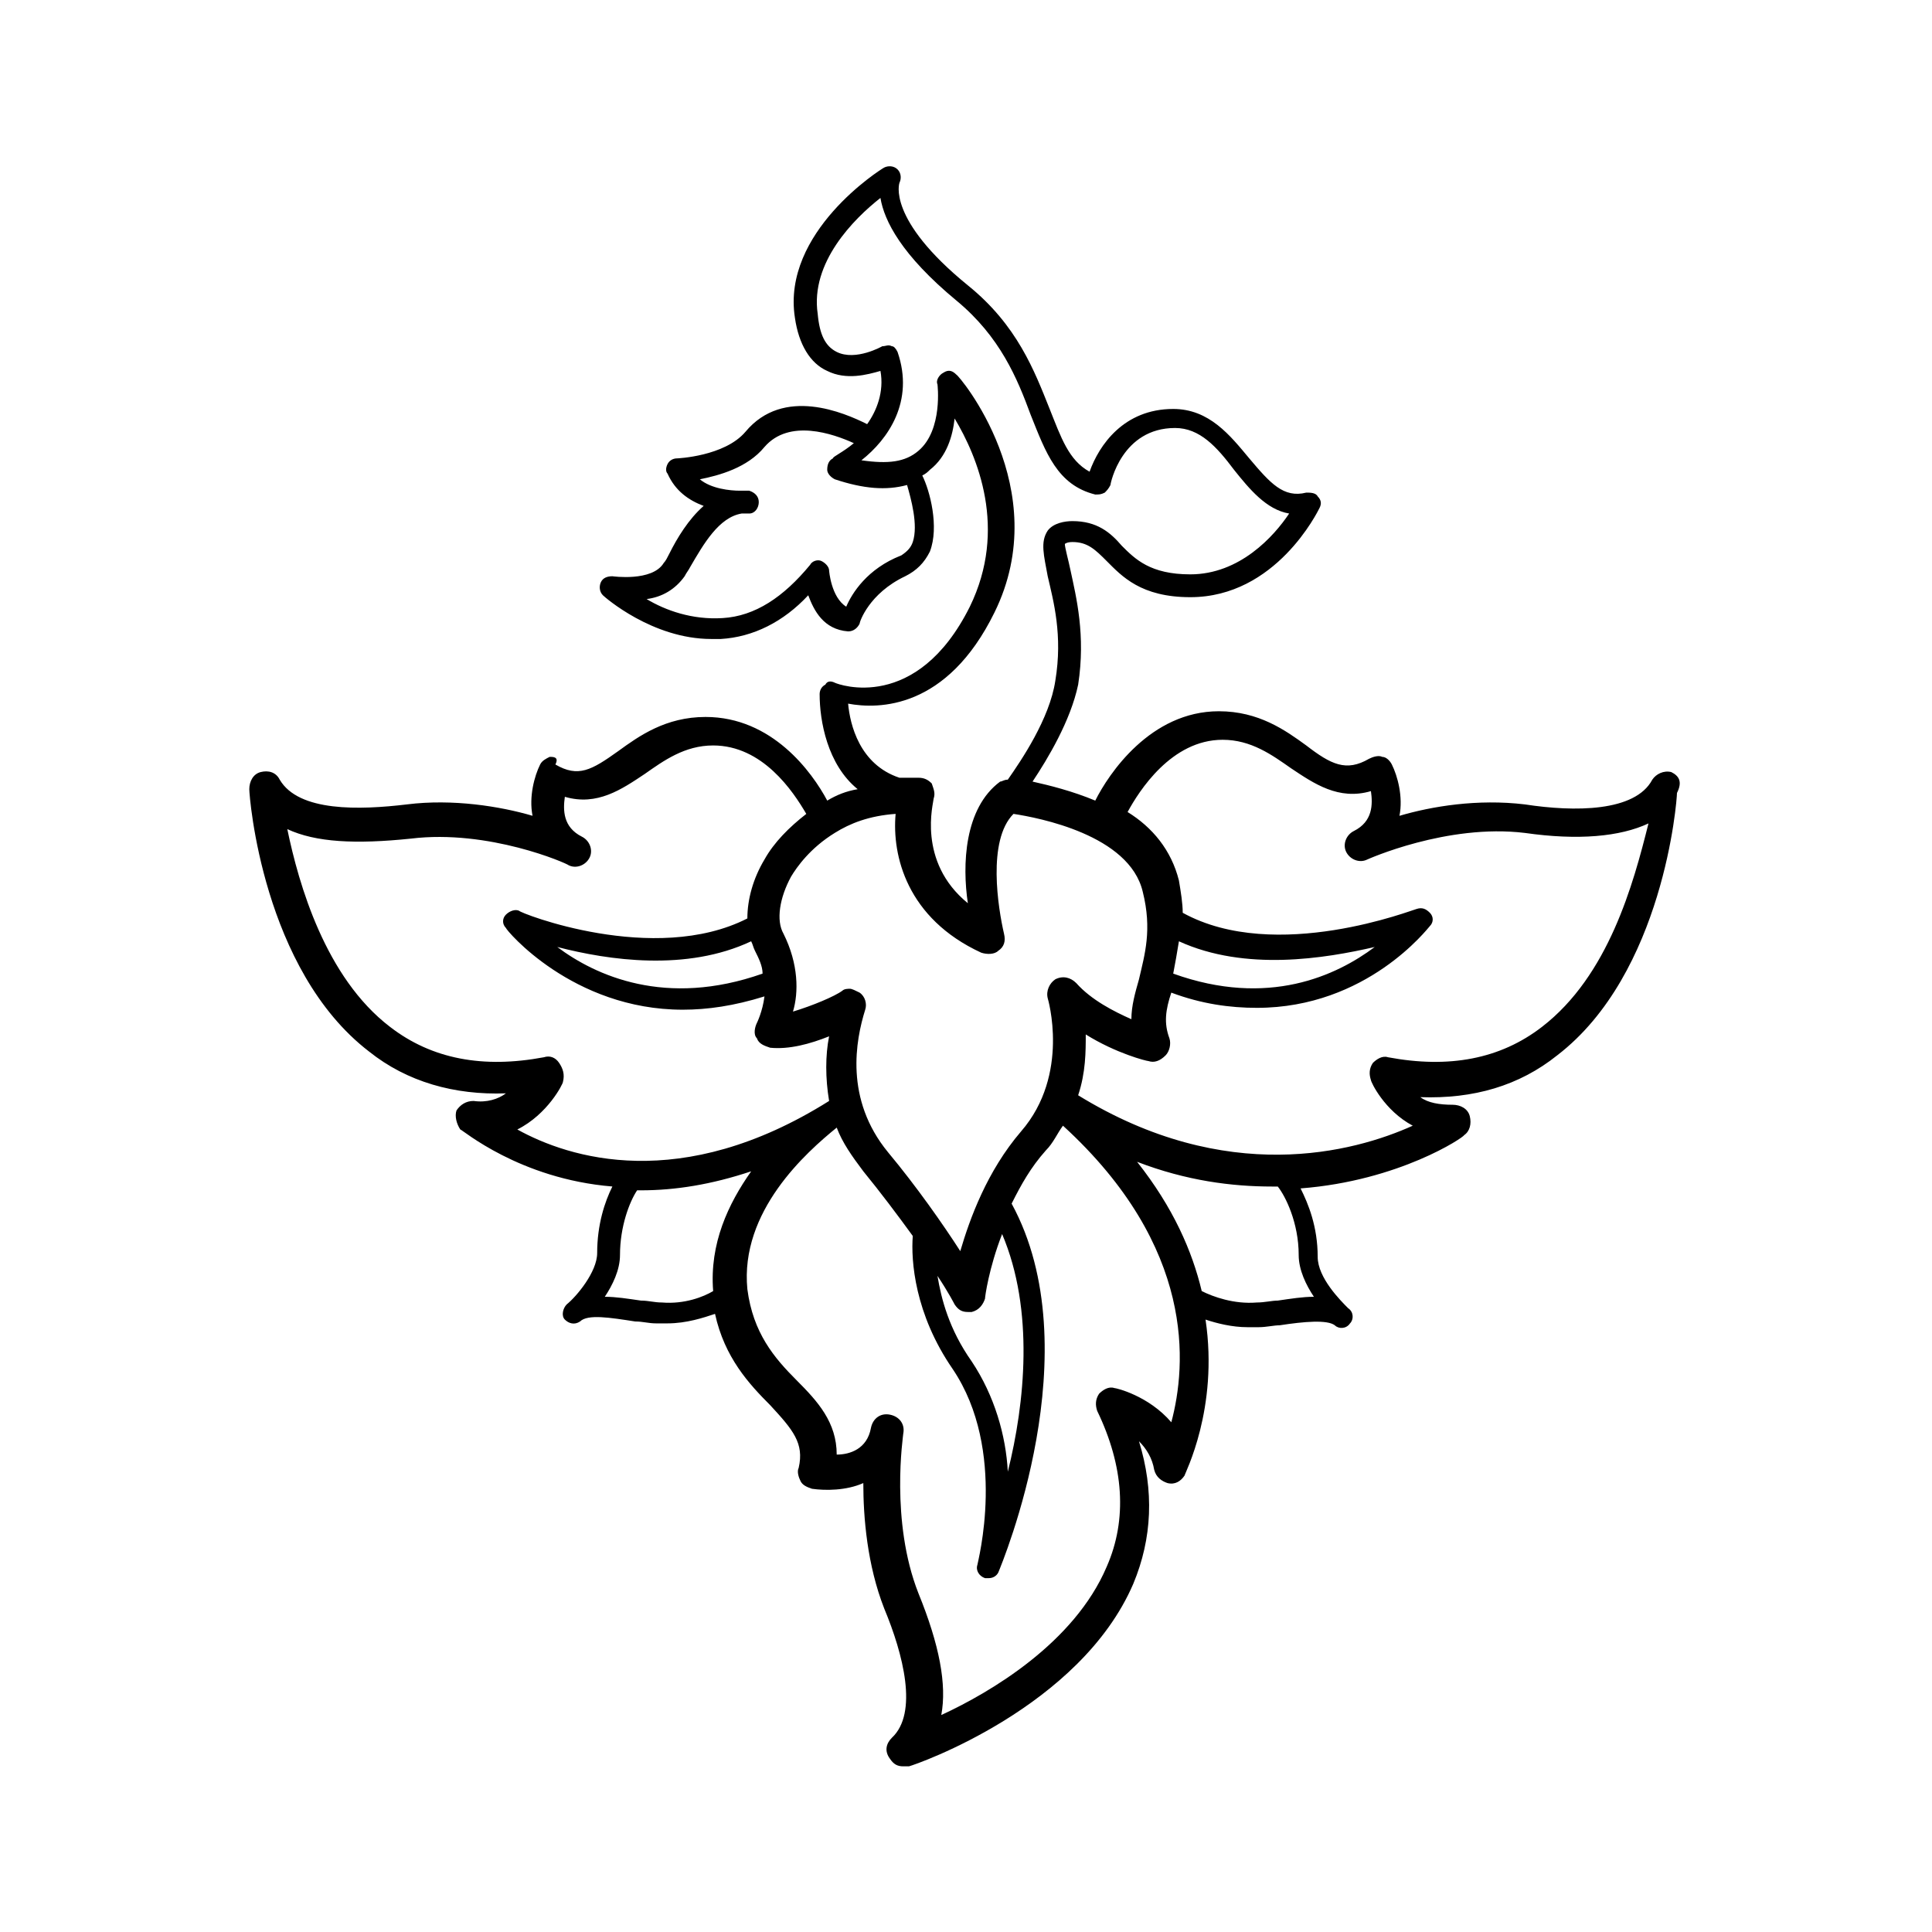
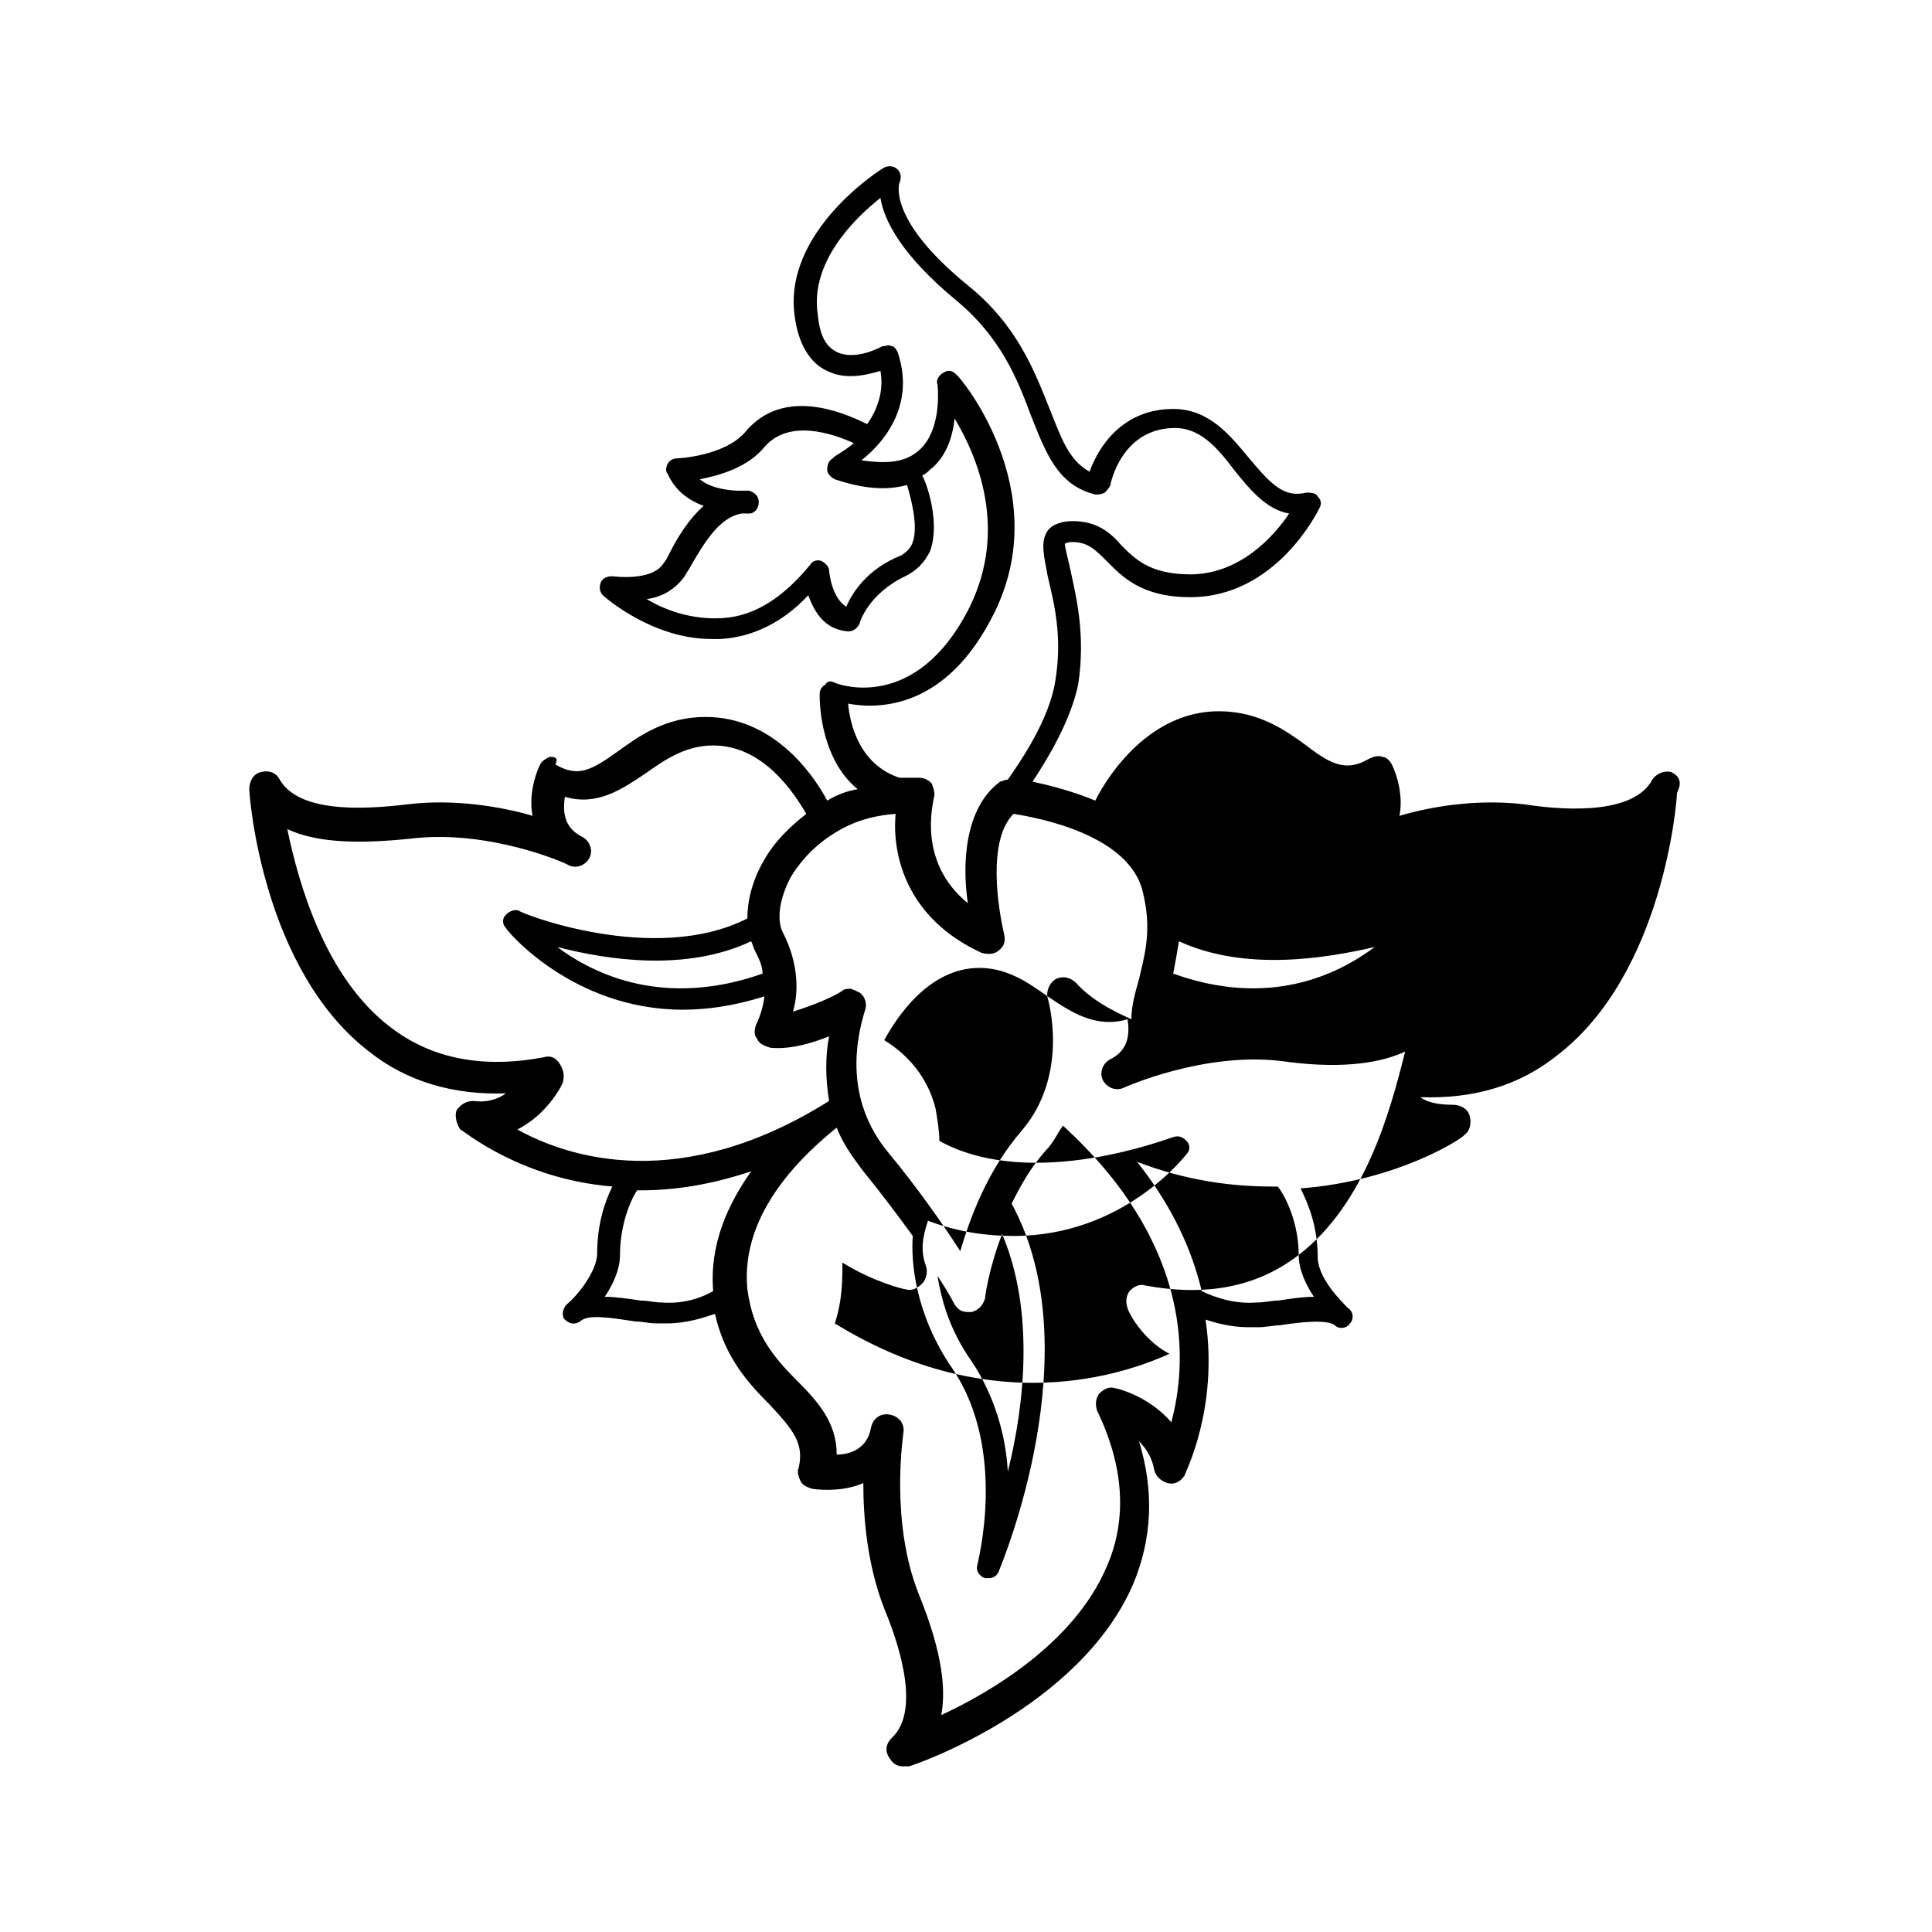
<svg xmlns="http://www.w3.org/2000/svg" fill="#000000" width="800px" height="800px" version="1.1" viewBox="144 144 512 512">
-   <path d="m586.91 348.61c-2.016-0.504-4.031 0.504-5.039 2.016-4.535 8.566-20.656 8.566-33.754 6.551-12.594-1.512-24.688 0.504-33.25 3.023 1.008-5.039-0.504-10.578-2.016-13.602-0.504-1.008-1.512-2.016-2.519-2.016-1.008-0.504-2.519 0-3.527 0.504-6.047 3.527-10.078 1.512-16.625-3.527-5.543-4.031-12.594-9.07-23.176-9.07-18.137 0-29.223 16.625-32.746 23.68-6.047-2.519-12.09-4.031-16.625-5.039 4.031-6.047 10.078-16.121 12.09-25.695 2.016-13.098-0.504-23.176-2.016-30.23-0.504-2.519-1.512-6.047-1.512-7.055 0 0 0.504-0.504 2.016-0.504 4.031 0 6.047 2.016 9.07 5.039 4.031 4.031 9.07 9.574 22.168 9.574 22.672 0 33.754-22.672 34.258-23.68 0.504-1.008 0.504-2.016-0.504-3.023-0.504-1.008-2.016-1.008-3.023-1.008-6.047 1.512-9.574-2.519-15.113-9.07-5.039-6.047-10.578-13.098-20.152-13.098-13.098 0-19.648 9.574-22.168 16.625-5.543-3.023-7.559-9.07-10.578-16.625-4.031-10.078-8.566-22.168-21.664-32.746-21.664-17.633-18.137-27.207-18.137-27.207 0.504-1.008 0.504-2.519-0.504-3.527-1.008-1.008-2.519-1.008-3.527-0.504-1.008 0.504-27.207 17.129-23.68 39.801 1.008 7.055 4.031 12.09 8.566 14.105 5.039 2.519 10.578 1.008 14.105 0 1.008 5.543-1.008 10.578-3.527 14.105-6.047-3.023-22.168-10.078-32.242 2.016-5.543 6.551-18.137 7.055-18.137 7.055-1.008 0-2.016 0.504-2.519 1.512-0.504 1.008-0.504 2.016 0 2.519 2.016 4.535 5.543 7.055 9.574 8.566-4.031 3.527-7.055 8.566-9.07 12.594-0.504 1.008-1.008 2.016-1.512 2.519-3.023 5.039-13.602 3.527-13.602 3.527-1.512 0-2.519 0.504-3.023 1.512-0.504 1.008-0.504 2.519 0.504 3.527 0.504 0.504 13.098 11.586 28.719 11.586h2.519c8.566-0.504 16.625-4.535 23.176-11.586 1.512 4.031 4.031 9.07 10.578 9.574 1.512 0 2.519-1.008 3.023-2.016 0-0.504 2.519-8.062 12.09-12.594 3.023-1.512 5.039-3.527 6.551-6.551 2.519-6.551 0-16.121-2.016-20.152 1.008-0.504 1.512-1.008 2.016-1.512 4.535-3.527 6.047-9.07 6.551-13.602 6.047 10.078 14.105 29.223 4.031 49.879-14.105 28.215-34.762 20.656-35.77 20.152-1.008-0.504-2.016-0.504-2.519 0.504-1.008 0.504-1.512 1.512-1.512 2.519 0 7.055 2.016 18.641 10.078 25.191-3.023 0.504-5.543 1.512-8.062 3.023-4.031-7.559-14.609-22.168-32.242-22.168-10.578 0-17.633 5.039-23.176 9.07-7.055 5.039-10.578 7.055-16.625 3.527 1-2.023-0.512-2.023-1.52-2.023-1.008 0.504-2.016 1.008-2.519 2.016-1.512 3.023-3.023 8.566-2.016 13.602-8.566-2.519-21.16-4.535-33.25-3.023-12.594 1.512-28.719 2.016-33.754-6.551-1.008-2.016-3.023-2.519-5.039-2.016-2.016 0.504-3.023 2.519-3.023 4.535s3.527 47.863 31.738 69.527c10.078 8.062 22.672 11.586 36.273 11.082-2.016 1.512-5.039 2.519-8.566 2.016-2.016 0-3.527 1.008-4.535 2.519-0.504 1.512 0 3.527 1.008 5.039 0.504 0 15.617 13.098 40.305 15.113-2.016 4.031-4.031 10.078-4.031 17.633 0 5.039-5.543 11.586-8.062 13.602-1.008 1.008-1.512 3.023-0.504 4.031s2.519 1.512 4.031 0.504c2.016-2.016 8.062-1.008 14.609 0 2.016 0 3.527 0.504 5.543 0.504h3.023c5.039 0 9.574-1.512 12.594-2.519 2.519 11.586 9.07 18.641 14.609 24.184 6.047 6.551 9.07 10.078 7.559 16.625-0.504 1.008 0 2.519 0.504 3.527 0.504 1.008 1.512 1.512 3.023 2.016 3.527 0.504 9.07 0.504 13.602-1.512 0 9.07 1.008 21.664 5.543 33.25 5.039 12.09 9.07 27.711 2.016 34.258-1.512 1.512-2.016 3.527-0.504 5.543 1.008 1.512 2.016 2.016 3.527 2.016h1.512c2.016-0.504 45.344-15.617 59.449-48.367 5.039-12.09 5.543-24.688 1.512-37.785 2.016 2.016 3.527 4.535 4.031 7.559 0.504 2.016 2.016 3.023 3.527 3.527 2.016 0.504 3.527-0.504 4.535-2.016 0-0.504 9.07-17.633 5.543-41.312 3.023 1.008 7.055 2.016 11.082 2.016h3.023c2.016 0 4.031-0.504 5.543-0.504 6.551-1.008 12.594-1.512 14.609 0 1.008 1.008 3.023 1.008 4.031-0.504 1.008-1.008 1.008-3.023-0.504-4.031-2.016-2.016-8.062-8.062-8.062-13.602 0-8.062-2.519-14.105-4.535-18.137 26.199-2.016 43.328-13.602 43.328-14.105 1.512-1.008 2.016-3.023 1.512-5.039s-2.519-3.023-4.535-3.023c-3.527 0-6.551-0.504-8.566-2.016 14.105 0.504 26.199-3.023 36.273-11.082 28.215-21.664 31.738-67.512 31.738-69.527 1.52-3.019 0.512-4.531-1.504-5.539zm-78.594 46.352c-10.078 7.559-28.215 16.121-53.402 7.055 0.504-2.519 1.008-5.543 1.512-8.566 17.633 8.062 38.793 4.535 51.891 1.512zm-62.473 8.562c-1.008 3.527-2.016 7.055-2.016 10.578-4.535-2.016-10.578-5.039-14.609-9.574-1.512-1.512-3.527-2.016-5.543-1.008-1.512 1.008-2.519 3.023-2.016 5.039 0 0 6.047 20.152-7.055 35.266-9.07 10.578-13.602 23.176-16.121 31.738-4.535-7.055-11.586-17.129-19.145-26.199-11.586-14.105-8.566-29.727-6.047-37.785 0.504-1.512 0-3.527-1.512-4.535-1.008-0.504-2.016-1.008-2.519-1.008-0.504 0-1.512 0-2.016 0.504-2.016 1.512-8.062 4.031-13.098 5.543 1.512-5.039 1.512-12.594-2.519-20.656-2.016-3.527-1.008-9.574 2.016-15.113 1.512-2.519 5.039-7.559 11.586-11.586 4.031-2.519 9.07-4.535 16.121-5.039-1.008 11.082 3.023 27.711 22.672 36.777 1.512 0.504 3.527 0.504 4.535-0.504 1.512-1.008 2.016-2.519 1.512-4.535-1.512-6.551-4.535-24.688 2.519-31.738 6.551 1.008 30.73 5.543 34.258 20.656 2.523 10.082 0.508 16.633-1.004 23.18zm-36.273 67.512c8.566 20.152 6.047 44.84 1.512 62.977-0.504-9.574-3.527-20.152-9.574-29.223-6.047-8.566-8.062-16.625-9.07-22.672 3.023 4.535 4.535 7.559 4.535 7.559 1.008 1.512 2.016 2.016 3.527 2.016h1.008c2.016-0.504 3.023-2.016 3.527-3.527 0-0.504 1.008-8.059 4.535-17.129zm-66.504-77.586c0.504 1.008 0.504 1.512 1.008 2.519 1.008 2.016 2.016 4.031 2.016 6.047-25.695 9.07-44.336 0.504-54.41-7.055 13.602 3.527 34.258 6.551 51.387-1.512zm42.824-105.8c-0.504 1.512-1.512 2.519-3.023 3.527-9.07 3.527-13.098 10.078-14.609 13.602-4.031-2.519-4.535-9.574-4.535-9.574 0-1.008-1.008-2.016-2.016-2.519-1.008-0.504-2.519 0-3.023 1.008-7.055 8.566-14.609 13.602-23.176 14.105-8.062 0.504-15.113-2.016-20.152-5.039 4.031-0.504 7.559-2.519 10.078-6.047 0.504-1.008 1.008-1.512 1.512-2.519 3.527-6.047 7.559-13.098 13.602-14.105h2.016c1.512 0 2.519-1.512 2.519-3.023s-1.008-2.519-2.519-3.023h-2.519c-2.519 0-7.559-0.504-10.578-3.023 5.039-1.008 12.594-3.023 17.129-8.566 6.551-7.559 18.137-3.527 23.68-1.008-3.023 2.519-5.543 3.527-5.543 4.031-1.008 0.504-1.512 1.512-1.512 3.023 0 1.008 1.008 2.016 2.016 2.519 7.559 2.519 13.602 3.023 19.145 1.512 1.008 3.535 3.023 10.586 1.512 15.121zm-17.129 42.824c8.062 1.512 26.199 1.512 38.793-24.184 16.121-32.746-9.574-62.977-10.078-62.977-1.008-1.008-2.016-1.512-3.527-0.504-1.008 0.504-2.016 2.016-1.512 3.023 0 0 1.512 12.09-5.039 17.633-3.527 3.023-8.062 3.527-15.113 2.519 7.055-5.543 14.105-15.617 9.574-28.719-0.504-1.008-1.008-1.512-1.512-1.512-1.008-0.504-1.512 0-2.519 0 0 0-7.055 4.031-12.09 1.512-3.023-1.512-4.535-4.535-5.039-10.078-2.016-13.602 9.574-25.191 16.625-30.73 1.008 6.047 5.543 15.113 20.152 27.207 11.586 9.574 16.121 20.656 19.648 30.23 4.031 10.078 7.055 18.641 17.129 21.16 1.008 0 1.512 0 2.519-0.504 0.504-0.504 1.008-1.008 1.512-2.016 0-0.504 3.023-15.113 17.129-15.113 6.551 0 11.082 5.039 15.617 11.082 4.031 5.039 8.566 10.578 14.609 11.586-4.031 6.047-13.098 16.121-26.199 16.121-10.578 0-14.609-4.031-18.137-7.559-3.023-3.527-6.551-6.551-13.098-6.551-2.016 0-5.039 0.504-6.551 2.519-2.016 3.023-1.008 6.551 0 12.09 1.512 6.551 4.031 15.617 2.016 27.711-1.512 10.078-9.07 21.16-12.594 26.199-1.008 0-1.512 0.504-2.016 0.504-9.574 7.055-10.078 22.168-8.566 32.242-13.602-11.082-9.07-26.703-9.07-27.711 0.504-1.512 0-2.519-0.504-4.031-1.008-1.008-2.016-1.512-3.527-1.512h-5.039c-10.57-3.519-13.09-14.098-13.594-19.641zm-76.578 95.219c-1.008-1.512-2.519-2.016-4.031-1.512-16.121 3.023-29.727 0.504-40.809-8.062-17.129-13.098-24.184-37.785-27.207-52.395 7.559 3.527 18.137 4.031 32.746 2.519 20.656-2.519 41.312 6.551 41.816 7.055 2.016 1.008 4.535 0 5.543-2.016 1.008-2.016 0-4.535-2.016-5.543-5.039-2.519-5.039-7.055-4.535-10.578 8.566 2.519 15.113-2.016 21.16-6.047 5.039-3.527 10.578-7.559 18.137-7.559 13.098 0 21.16 12.09 24.688 18.137-4.535 3.527-8.566 7.559-11.082 12.09-3.023 5.039-4.535 10.578-4.535 15.617-24.688 12.594-60.457-1.512-60.457-2.016-1.008-0.504-2.519 0-3.527 1.008-1.008 1.008-1.008 2.519 0 3.527 0 0.504 17.633 21.664 46.855 21.664 6.551 0 13.602-1.008 21.664-3.527-0.504 4.031-2.016 7.055-2.016 7.055-0.504 1.008-1.008 3.023 0 4.031 0.504 1.512 2.016 2.016 3.527 2.519 5.039 0.504 10.578-1.008 15.617-3.023-1.008 5.039-1.008 11.082 0 17.129-39.297 24.688-69.023 15.113-82.625 7.559 8.062-4.031 12.09-12.09 12.09-12.594 0.508-2.016 0.004-3.527-1.004-5.039zm27.207 63.48c-2.016 0-3.527-0.504-5.543-0.504-3.527-0.504-6.551-1.008-9.574-1.008 2.016-3.023 4.031-7.055 4.031-11.082 0-7.559 2.519-14.105 4.535-17.129h1.008c9.07 0 18.641-1.512 29.223-5.039-6.047 8.566-11.082 19.145-10.078 31.738-2.519 1.512-7.559 3.527-13.602 3.023zm135.02 31.742c-6.047-7.055-14.609-9.07-15.113-9.07-1.512-0.504-3.023 0.504-4.031 1.512-1.008 1.512-1.008 3.023-0.504 4.535 7.055 14.609 8.062 28.719 2.519 41.312-8.566 20.152-30.73 33.25-43.832 39.297 1.512-8.062-0.504-18.641-6.047-32.242-7.559-19.145-4.031-41.816-4.031-42.32 0.504-2.519-1.008-4.535-3.527-5.039-2.519-0.504-4.535 1.008-5.039 3.527-1.008 5.543-5.543 7.055-9.07 7.055 0-8.566-5.039-14.105-10.578-19.648-6.047-6.047-11.586-12.594-13.098-24.184-2.016-20.656 15.617-36.273 23.68-42.824 1.512 4.031 4.031 7.559 7.055 11.586 4.535 5.543 9.07 11.586 13.098 17.129-0.504 6.551 0.504 20.656 10.578 35.266 14.609 21.664 6.551 51.387 6.551 51.891-0.504 1.512 0.504 3.023 2.016 3.527h1.008c1.008 0 2.016-0.504 2.519-1.512 1.008-2.519 24.688-58.945 3.527-97.738 2.519-5.039 5.039-9.574 9.07-14.105 2.016-2.016 3.023-4.535 4.535-6.551 35.266 32.246 32.746 63.48 28.715 78.598zm33.754-44.336c0 4.031 2.016 8.062 4.031 11.082-3.023 0-6.047 0.504-9.574 1.008-1.512 0-3.527 0.504-5.543 0.504-6.047 0.504-11.586-1.512-14.609-3.023-2.519-10.578-7.559-22.168-17.129-34.258 13.098 5.039 25.191 6.551 35.77 6.551h1.512c2.016 2.519 5.543 9.57 5.543 18.137zm64.488-60.457c-11.082 8.566-24.688 11.082-40.809 8.062-1.512-0.504-3.023 0.504-4.031 1.512-1.008 1.512-1.008 3.023-0.504 4.535 0 0.504 3.527 8.062 11.082 12.09-15.617 7.055-49.375 16.121-88.672-8.062 2.016-6.047 2.016-11.586 2.016-16.121 8.062 5.039 16.121 7.055 16.625 7.055 1.512 0.504 3.023 0 4.535-1.512 1.008-1.008 1.512-3.023 1.008-4.535-1.512-4.031-1.008-7.559 0.504-12.09 8.062 3.023 15.617 4.031 22.672 4.031 29.223 0 45.344-21.16 45.848-21.664 1.008-1.008 1.008-2.519 0-3.527-1.008-1.008-2.016-1.512-3.527-1.008-0.504 0-37.281 14.609-61.969 1.008 0-2.519-0.504-5.543-1.008-8.566-2.016-8.062-7.055-14.105-13.602-18.137 3.023-5.543 11.586-19.145 25.191-19.145 7.559 0 13.098 4.031 18.137 7.559 6.047 4.031 12.594 8.566 21.16 6.047 0.504 3.527 0.504 8.062-4.535 10.578-2.016 1.008-3.023 3.527-2.016 5.543 1.008 2.016 3.527 3.023 5.543 2.016 0 0 21.16-9.574 41.816-7.055 14.105 2.016 25.191 1.008 32.746-2.519-4.027 16.121-10.578 40.301-28.211 53.906z" />
+   <path d="m586.91 348.61c-2.016-0.504-4.031 0.504-5.039 2.016-4.535 8.566-20.656 8.566-33.754 6.551-12.594-1.512-24.688 0.504-33.25 3.023 1.008-5.039-0.504-10.578-2.016-13.602-0.504-1.008-1.512-2.016-2.519-2.016-1.008-0.504-2.519 0-3.527 0.504-6.047 3.527-10.078 1.512-16.625-3.527-5.543-4.031-12.594-9.07-23.176-9.07-18.137 0-29.223 16.625-32.746 23.68-6.047-2.519-12.09-4.031-16.625-5.039 4.031-6.047 10.078-16.121 12.09-25.695 2.016-13.098-0.504-23.176-2.016-30.23-0.504-2.519-1.512-6.047-1.512-7.055 0 0 0.504-0.504 2.016-0.504 4.031 0 6.047 2.016 9.07 5.039 4.031 4.031 9.07 9.574 22.168 9.574 22.672 0 33.754-22.672 34.258-23.68 0.504-1.008 0.504-2.016-0.504-3.023-0.504-1.008-2.016-1.008-3.023-1.008-6.047 1.512-9.574-2.519-15.113-9.07-5.039-6.047-10.578-13.098-20.152-13.098-13.098 0-19.648 9.574-22.168 16.625-5.543-3.023-7.559-9.07-10.578-16.625-4.031-10.078-8.566-22.168-21.664-32.746-21.664-17.633-18.137-27.207-18.137-27.207 0.504-1.008 0.504-2.519-0.504-3.527-1.008-1.008-2.519-1.008-3.527-0.504-1.008 0.504-27.207 17.129-23.68 39.801 1.008 7.055 4.031 12.09 8.566 14.105 5.039 2.519 10.578 1.008 14.105 0 1.008 5.543-1.008 10.578-3.527 14.105-6.047-3.023-22.168-10.078-32.242 2.016-5.543 6.551-18.137 7.055-18.137 7.055-1.008 0-2.016 0.504-2.519 1.512-0.504 1.008-0.504 2.016 0 2.519 2.016 4.535 5.543 7.055 9.574 8.566-4.031 3.527-7.055 8.566-9.07 12.594-0.504 1.008-1.008 2.016-1.512 2.519-3.023 5.039-13.602 3.527-13.602 3.527-1.512 0-2.519 0.504-3.023 1.512-0.504 1.008-0.504 2.519 0.504 3.527 0.504 0.504 13.098 11.586 28.719 11.586h2.519c8.566-0.504 16.625-4.535 23.176-11.586 1.512 4.031 4.031 9.07 10.578 9.574 1.512 0 2.519-1.008 3.023-2.016 0-0.504 2.519-8.062 12.09-12.594 3.023-1.512 5.039-3.527 6.551-6.551 2.519-6.551 0-16.121-2.016-20.152 1.008-0.504 1.512-1.008 2.016-1.512 4.535-3.527 6.047-9.07 6.551-13.602 6.047 10.078 14.105 29.223 4.031 49.879-14.105 28.215-34.762 20.656-35.77 20.152-1.008-0.504-2.016-0.504-2.519 0.504-1.008 0.504-1.512 1.512-1.512 2.519 0 7.055 2.016 18.641 10.078 25.191-3.023 0.504-5.543 1.512-8.062 3.023-4.031-7.559-14.609-22.168-32.242-22.168-10.578 0-17.633 5.039-23.176 9.07-7.055 5.039-10.578 7.055-16.625 3.527 1-2.023-0.512-2.023-1.52-2.023-1.008 0.504-2.016 1.008-2.519 2.016-1.512 3.023-3.023 8.566-2.016 13.602-8.566-2.519-21.16-4.535-33.25-3.023-12.594 1.512-28.719 2.016-33.754-6.551-1.008-2.016-3.023-2.519-5.039-2.016-2.016 0.504-3.023 2.519-3.023 4.535s3.527 47.863 31.738 69.527c10.078 8.062 22.672 11.586 36.273 11.082-2.016 1.512-5.039 2.519-8.566 2.016-2.016 0-3.527 1.008-4.535 2.519-0.504 1.512 0 3.527 1.008 5.039 0.504 0 15.617 13.098 40.305 15.113-2.016 4.031-4.031 10.078-4.031 17.633 0 5.039-5.543 11.586-8.062 13.602-1.008 1.008-1.512 3.023-0.504 4.031s2.519 1.512 4.031 0.504c2.016-2.016 8.062-1.008 14.609 0 2.016 0 3.527 0.504 5.543 0.504h3.023c5.039 0 9.574-1.512 12.594-2.519 2.519 11.586 9.07 18.641 14.609 24.184 6.047 6.551 9.07 10.078 7.559 16.625-0.504 1.008 0 2.519 0.504 3.527 0.504 1.008 1.512 1.512 3.023 2.016 3.527 0.504 9.07 0.504 13.602-1.512 0 9.07 1.008 21.664 5.543 33.25 5.039 12.09 9.07 27.711 2.016 34.258-1.512 1.512-2.016 3.527-0.504 5.543 1.008 1.512 2.016 2.016 3.527 2.016h1.512c2.016-0.504 45.344-15.617 59.449-48.367 5.039-12.09 5.543-24.688 1.512-37.785 2.016 2.016 3.527 4.535 4.031 7.559 0.504 2.016 2.016 3.023 3.527 3.527 2.016 0.504 3.527-0.504 4.535-2.016 0-0.504 9.07-17.633 5.543-41.312 3.023 1.008 7.055 2.016 11.082 2.016h3.023c2.016 0 4.031-0.504 5.543-0.504 6.551-1.008 12.594-1.512 14.609 0 1.008 1.008 3.023 1.008 4.031-0.504 1.008-1.008 1.008-3.023-0.504-4.031-2.016-2.016-8.062-8.062-8.062-13.602 0-8.062-2.519-14.105-4.535-18.137 26.199-2.016 43.328-13.602 43.328-14.105 1.512-1.008 2.016-3.023 1.512-5.039s-2.519-3.023-4.535-3.023c-3.527 0-6.551-0.504-8.566-2.016 14.105 0.504 26.199-3.023 36.273-11.082 28.215-21.664 31.738-67.512 31.738-69.527 1.52-3.019 0.512-4.531-1.504-5.539zm-78.594 46.352c-10.078 7.559-28.215 16.121-53.402 7.055 0.504-2.519 1.008-5.543 1.512-8.566 17.633 8.062 38.793 4.535 51.891 1.512zm-62.473 8.562c-1.008 3.527-2.016 7.055-2.016 10.578-4.535-2.016-10.578-5.039-14.609-9.574-1.512-1.512-3.527-2.016-5.543-1.008-1.512 1.008-2.519 3.023-2.016 5.039 0 0 6.047 20.152-7.055 35.266-9.07 10.578-13.602 23.176-16.121 31.738-4.535-7.055-11.586-17.129-19.145-26.199-11.586-14.105-8.566-29.727-6.047-37.785 0.504-1.512 0-3.527-1.512-4.535-1.008-0.504-2.016-1.008-2.519-1.008-0.504 0-1.512 0-2.016 0.504-2.016 1.512-8.062 4.031-13.098 5.543 1.512-5.039 1.512-12.594-2.519-20.656-2.016-3.527-1.008-9.574 2.016-15.113 1.512-2.519 5.039-7.559 11.586-11.586 4.031-2.519 9.07-4.535 16.121-5.039-1.008 11.082 3.023 27.711 22.672 36.777 1.512 0.504 3.527 0.504 4.535-0.504 1.512-1.008 2.016-2.519 1.512-4.535-1.512-6.551-4.535-24.688 2.519-31.738 6.551 1.008 30.73 5.543 34.258 20.656 2.523 10.082 0.508 16.633-1.004 23.18zm-36.273 67.512c8.566 20.152 6.047 44.84 1.512 62.977-0.504-9.574-3.527-20.152-9.574-29.223-6.047-8.566-8.062-16.625-9.07-22.672 3.023 4.535 4.535 7.559 4.535 7.559 1.008 1.512 2.016 2.016 3.527 2.016h1.008c2.016-0.504 3.023-2.016 3.527-3.527 0-0.504 1.008-8.059 4.535-17.129zm-66.504-77.586c0.504 1.008 0.504 1.512 1.008 2.519 1.008 2.016 2.016 4.031 2.016 6.047-25.695 9.07-44.336 0.504-54.41-7.055 13.602 3.527 34.258 6.551 51.387-1.512zm42.824-105.8c-0.504 1.512-1.512 2.519-3.023 3.527-9.07 3.527-13.098 10.078-14.609 13.602-4.031-2.519-4.535-9.574-4.535-9.574 0-1.008-1.008-2.016-2.016-2.519-1.008-0.504-2.519 0-3.023 1.008-7.055 8.566-14.609 13.602-23.176 14.105-8.062 0.504-15.113-2.016-20.152-5.039 4.031-0.504 7.559-2.519 10.078-6.047 0.504-1.008 1.008-1.512 1.512-2.519 3.527-6.047 7.559-13.098 13.602-14.105h2.016c1.512 0 2.519-1.512 2.519-3.023s-1.008-2.519-2.519-3.023h-2.519c-2.519 0-7.559-0.504-10.578-3.023 5.039-1.008 12.594-3.023 17.129-8.566 6.551-7.559 18.137-3.527 23.68-1.008-3.023 2.519-5.543 3.527-5.543 4.031-1.008 0.504-1.512 1.512-1.512 3.023 0 1.008 1.008 2.016 2.016 2.519 7.559 2.519 13.602 3.023 19.145 1.512 1.008 3.535 3.023 10.586 1.512 15.121zm-17.129 42.824c8.062 1.512 26.199 1.512 38.793-24.184 16.121-32.746-9.574-62.977-10.078-62.977-1.008-1.008-2.016-1.512-3.527-0.504-1.008 0.504-2.016 2.016-1.512 3.023 0 0 1.512 12.09-5.039 17.633-3.527 3.023-8.062 3.527-15.113 2.519 7.055-5.543 14.105-15.617 9.574-28.719-0.504-1.008-1.008-1.512-1.512-1.512-1.008-0.504-1.512 0-2.519 0 0 0-7.055 4.031-12.09 1.512-3.023-1.512-4.535-4.535-5.039-10.078-2.016-13.602 9.574-25.191 16.625-30.73 1.008 6.047 5.543 15.113 20.152 27.207 11.586 9.574 16.121 20.656 19.648 30.23 4.031 10.078 7.055 18.641 17.129 21.16 1.008 0 1.512 0 2.519-0.504 0.504-0.504 1.008-1.008 1.512-2.016 0-0.504 3.023-15.113 17.129-15.113 6.551 0 11.082 5.039 15.617 11.082 4.031 5.039 8.566 10.578 14.609 11.586-4.031 6.047-13.098 16.121-26.199 16.121-10.578 0-14.609-4.031-18.137-7.559-3.023-3.527-6.551-6.551-13.098-6.551-2.016 0-5.039 0.504-6.551 2.519-2.016 3.023-1.008 6.551 0 12.09 1.512 6.551 4.031 15.617 2.016 27.711-1.512 10.078-9.07 21.16-12.594 26.199-1.008 0-1.512 0.504-2.016 0.504-9.574 7.055-10.078 22.168-8.566 32.242-13.602-11.082-9.07-26.703-9.07-27.711 0.504-1.512 0-2.519-0.504-4.031-1.008-1.008-2.016-1.512-3.527-1.512h-5.039c-10.57-3.519-13.09-14.098-13.594-19.641zm-76.578 95.219c-1.008-1.512-2.519-2.016-4.031-1.512-16.121 3.023-29.727 0.504-40.809-8.062-17.129-13.098-24.184-37.785-27.207-52.395 7.559 3.527 18.137 4.031 32.746 2.519 20.656-2.519 41.312 6.551 41.816 7.055 2.016 1.008 4.535 0 5.543-2.016 1.008-2.016 0-4.535-2.016-5.543-5.039-2.519-5.039-7.055-4.535-10.578 8.566 2.519 15.113-2.016 21.16-6.047 5.039-3.527 10.578-7.559 18.137-7.559 13.098 0 21.16 12.09 24.688 18.137-4.535 3.527-8.566 7.559-11.082 12.09-3.023 5.039-4.535 10.578-4.535 15.617-24.688 12.594-60.457-1.512-60.457-2.016-1.008-0.504-2.519 0-3.527 1.008-1.008 1.008-1.008 2.519 0 3.527 0 0.504 17.633 21.664 46.855 21.664 6.551 0 13.602-1.008 21.664-3.527-0.504 4.031-2.016 7.055-2.016 7.055-0.504 1.008-1.008 3.023 0 4.031 0.504 1.512 2.016 2.016 3.527 2.519 5.039 0.504 10.578-1.008 15.617-3.023-1.008 5.039-1.008 11.082 0 17.129-39.297 24.688-69.023 15.113-82.625 7.559 8.062-4.031 12.09-12.09 12.09-12.594 0.508-2.016 0.004-3.527-1.004-5.039zm27.207 63.48c-2.016 0-3.527-0.504-5.543-0.504-3.527-0.504-6.551-1.008-9.574-1.008 2.016-3.023 4.031-7.055 4.031-11.082 0-7.559 2.519-14.105 4.535-17.129h1.008c9.07 0 18.641-1.512 29.223-5.039-6.047 8.566-11.082 19.145-10.078 31.738-2.519 1.512-7.559 3.527-13.602 3.023zm135.02 31.742c-6.047-7.055-14.609-9.07-15.113-9.07-1.512-0.504-3.023 0.504-4.031 1.512-1.008 1.512-1.008 3.023-0.504 4.535 7.055 14.609 8.062 28.719 2.519 41.312-8.566 20.152-30.73 33.25-43.832 39.297 1.512-8.062-0.504-18.641-6.047-32.242-7.559-19.145-4.031-41.816-4.031-42.32 0.504-2.519-1.008-4.535-3.527-5.039-2.519-0.504-4.535 1.008-5.039 3.527-1.008 5.543-5.543 7.055-9.07 7.055 0-8.566-5.039-14.105-10.578-19.648-6.047-6.047-11.586-12.594-13.098-24.184-2.016-20.656 15.617-36.273 23.68-42.824 1.512 4.031 4.031 7.559 7.055 11.586 4.535 5.543 9.07 11.586 13.098 17.129-0.504 6.551 0.504 20.656 10.578 35.266 14.609 21.664 6.551 51.387 6.551 51.891-0.504 1.512 0.504 3.023 2.016 3.527h1.008c1.008 0 2.016-0.504 2.519-1.512 1.008-2.519 24.688-58.945 3.527-97.738 2.519-5.039 5.039-9.574 9.07-14.105 2.016-2.016 3.023-4.535 4.535-6.551 35.266 32.246 32.746 63.48 28.715 78.598zm33.754-44.336c0 4.031 2.016 8.062 4.031 11.082-3.023 0-6.047 0.504-9.574 1.008-1.512 0-3.527 0.504-5.543 0.504-6.047 0.504-11.586-1.512-14.609-3.023-2.519-10.578-7.559-22.168-17.129-34.258 13.098 5.039 25.191 6.551 35.77 6.551h1.512c2.016 2.519 5.543 9.57 5.543 18.137zc-11.082 8.566-24.688 11.082-40.809 8.062-1.512-0.504-3.023 0.504-4.031 1.512-1.008 1.512-1.008 3.023-0.504 4.535 0 0.504 3.527 8.062 11.082 12.09-15.617 7.055-49.375 16.121-88.672-8.062 2.016-6.047 2.016-11.586 2.016-16.121 8.062 5.039 16.121 7.055 16.625 7.055 1.512 0.504 3.023 0 4.535-1.512 1.008-1.008 1.512-3.023 1.008-4.535-1.512-4.031-1.008-7.559 0.504-12.09 8.062 3.023 15.617 4.031 22.672 4.031 29.223 0 45.344-21.16 45.848-21.664 1.008-1.008 1.008-2.519 0-3.527-1.008-1.008-2.016-1.512-3.527-1.008-0.504 0-37.281 14.609-61.969 1.008 0-2.519-0.504-5.543-1.008-8.566-2.016-8.062-7.055-14.105-13.602-18.137 3.023-5.543 11.586-19.145 25.191-19.145 7.559 0 13.098 4.031 18.137 7.559 6.047 4.031 12.594 8.566 21.16 6.047 0.504 3.527 0.504 8.062-4.535 10.578-2.016 1.008-3.023 3.527-2.016 5.543 1.008 2.016 3.527 3.023 5.543 2.016 0 0 21.16-9.574 41.816-7.055 14.105 2.016 25.191 1.008 32.746-2.519-4.027 16.121-10.578 40.301-28.211 53.906z" />
</svg>